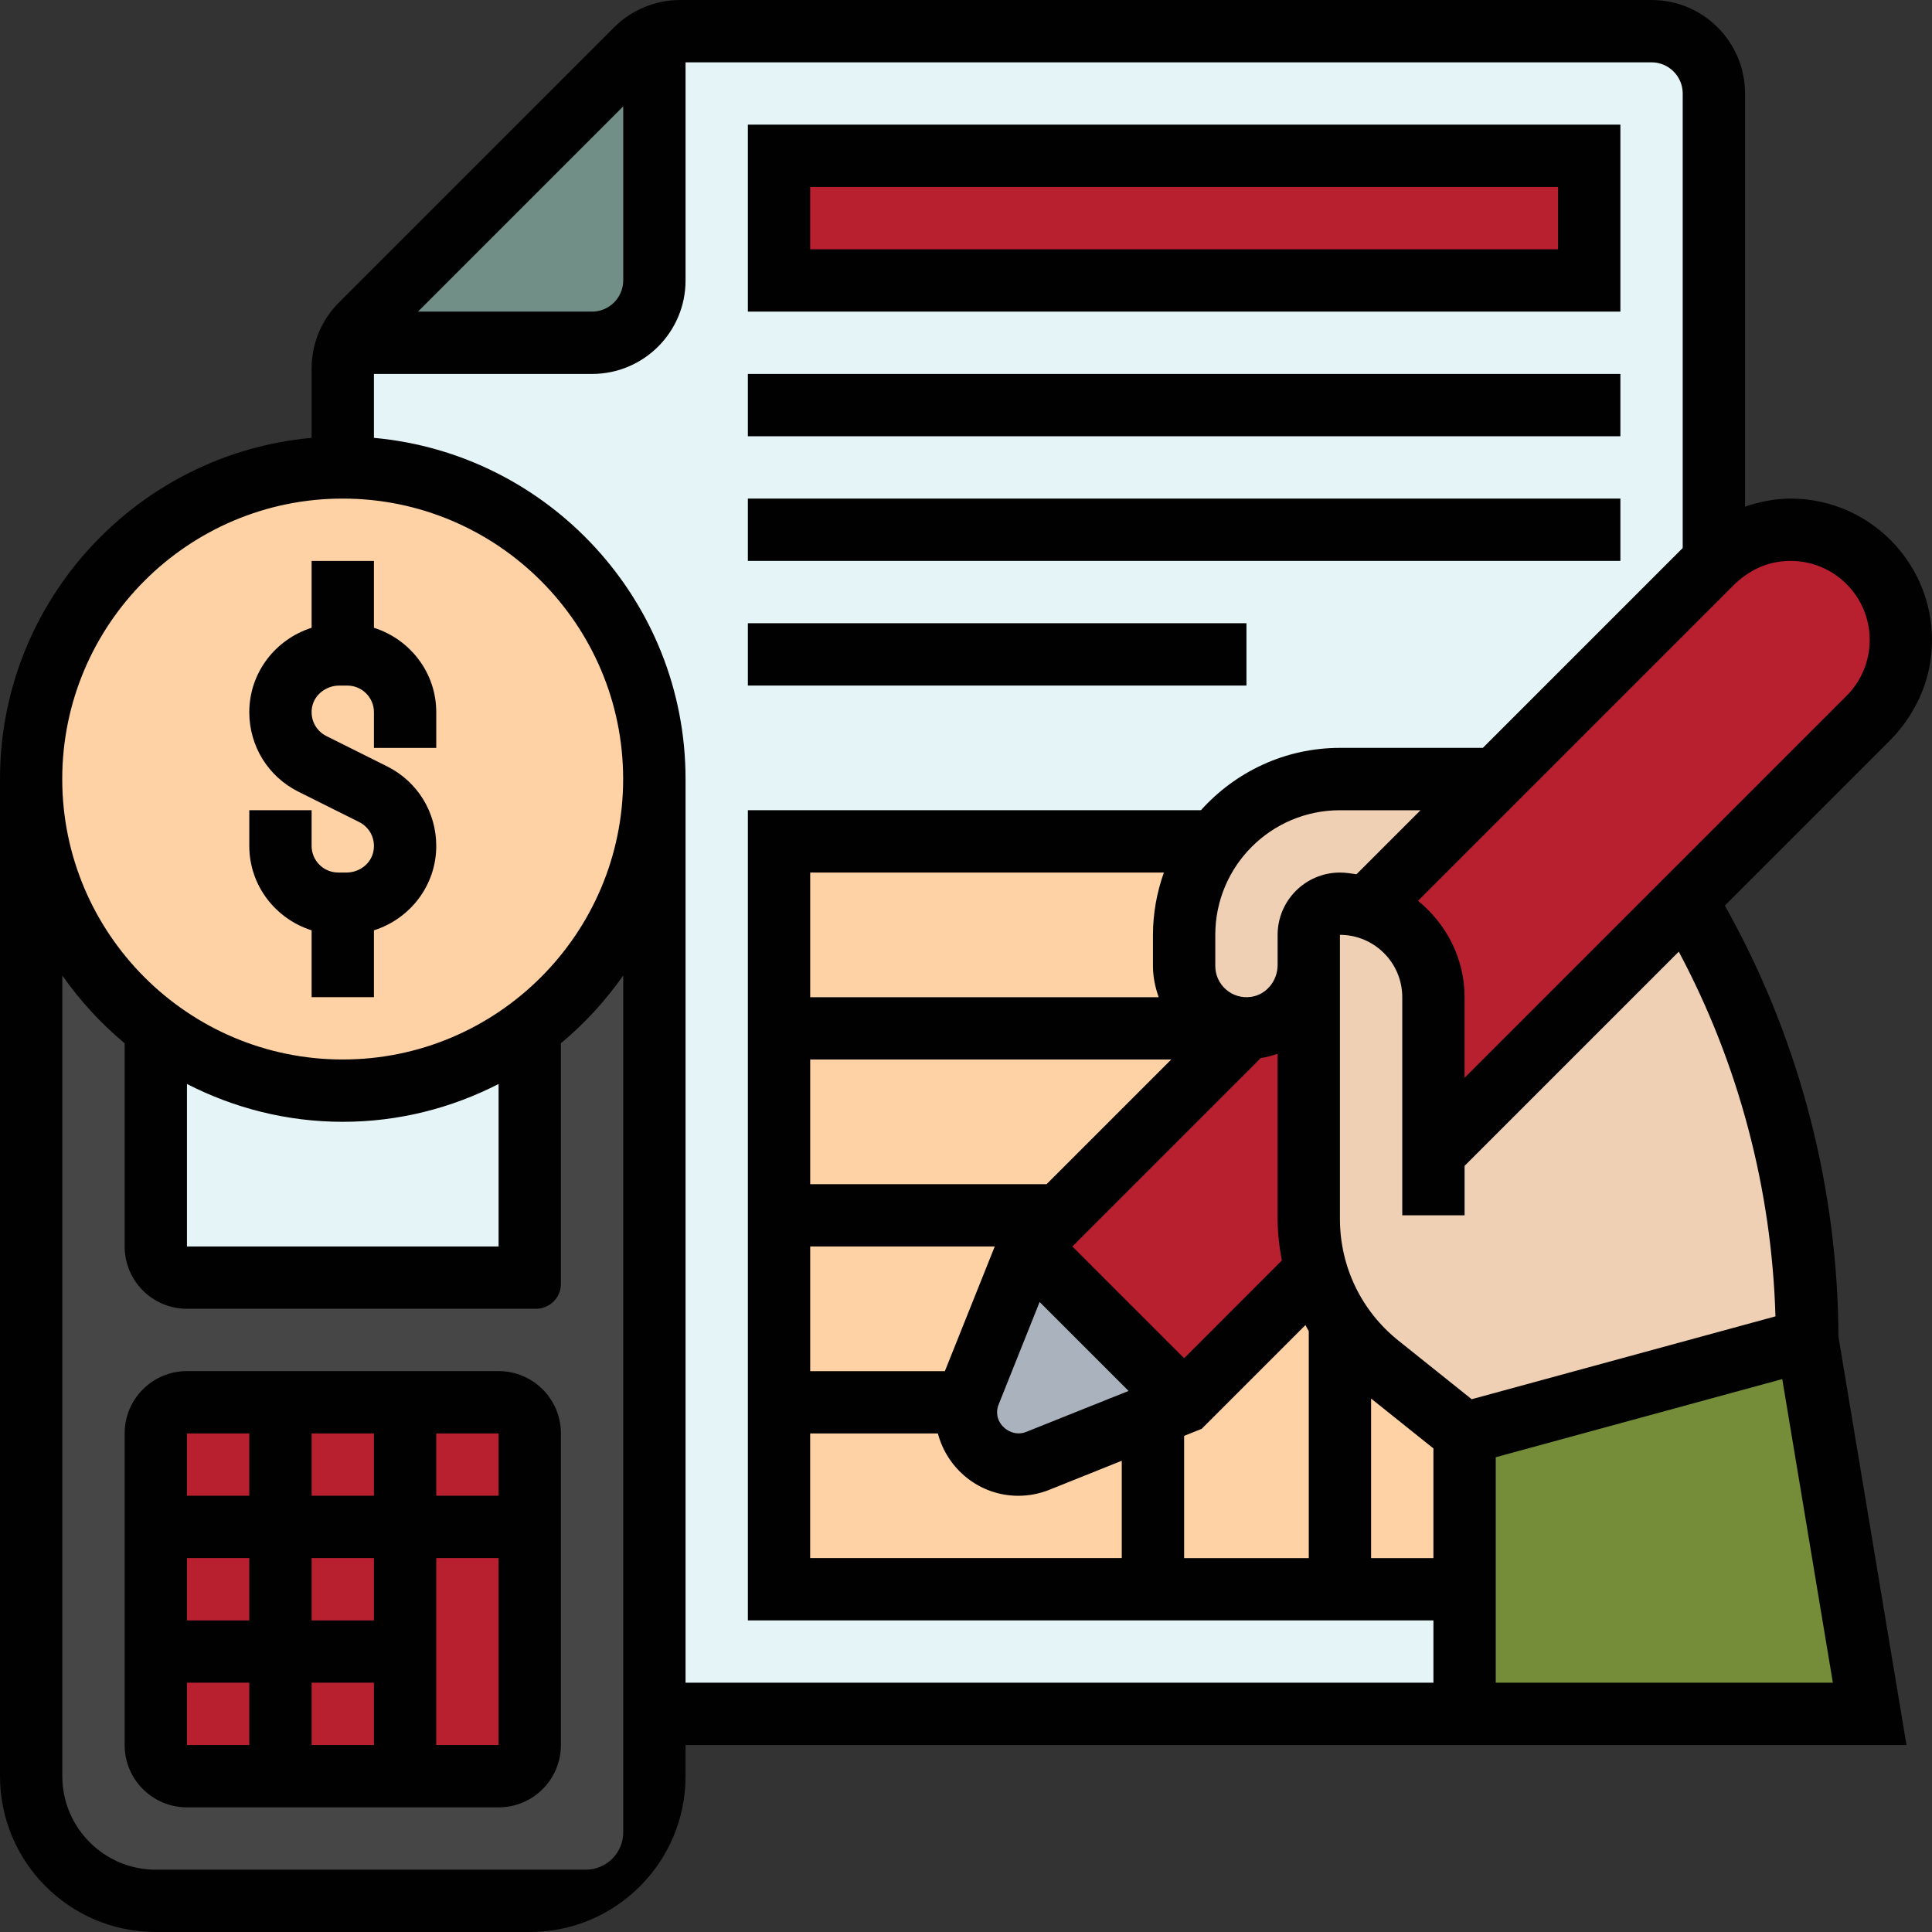
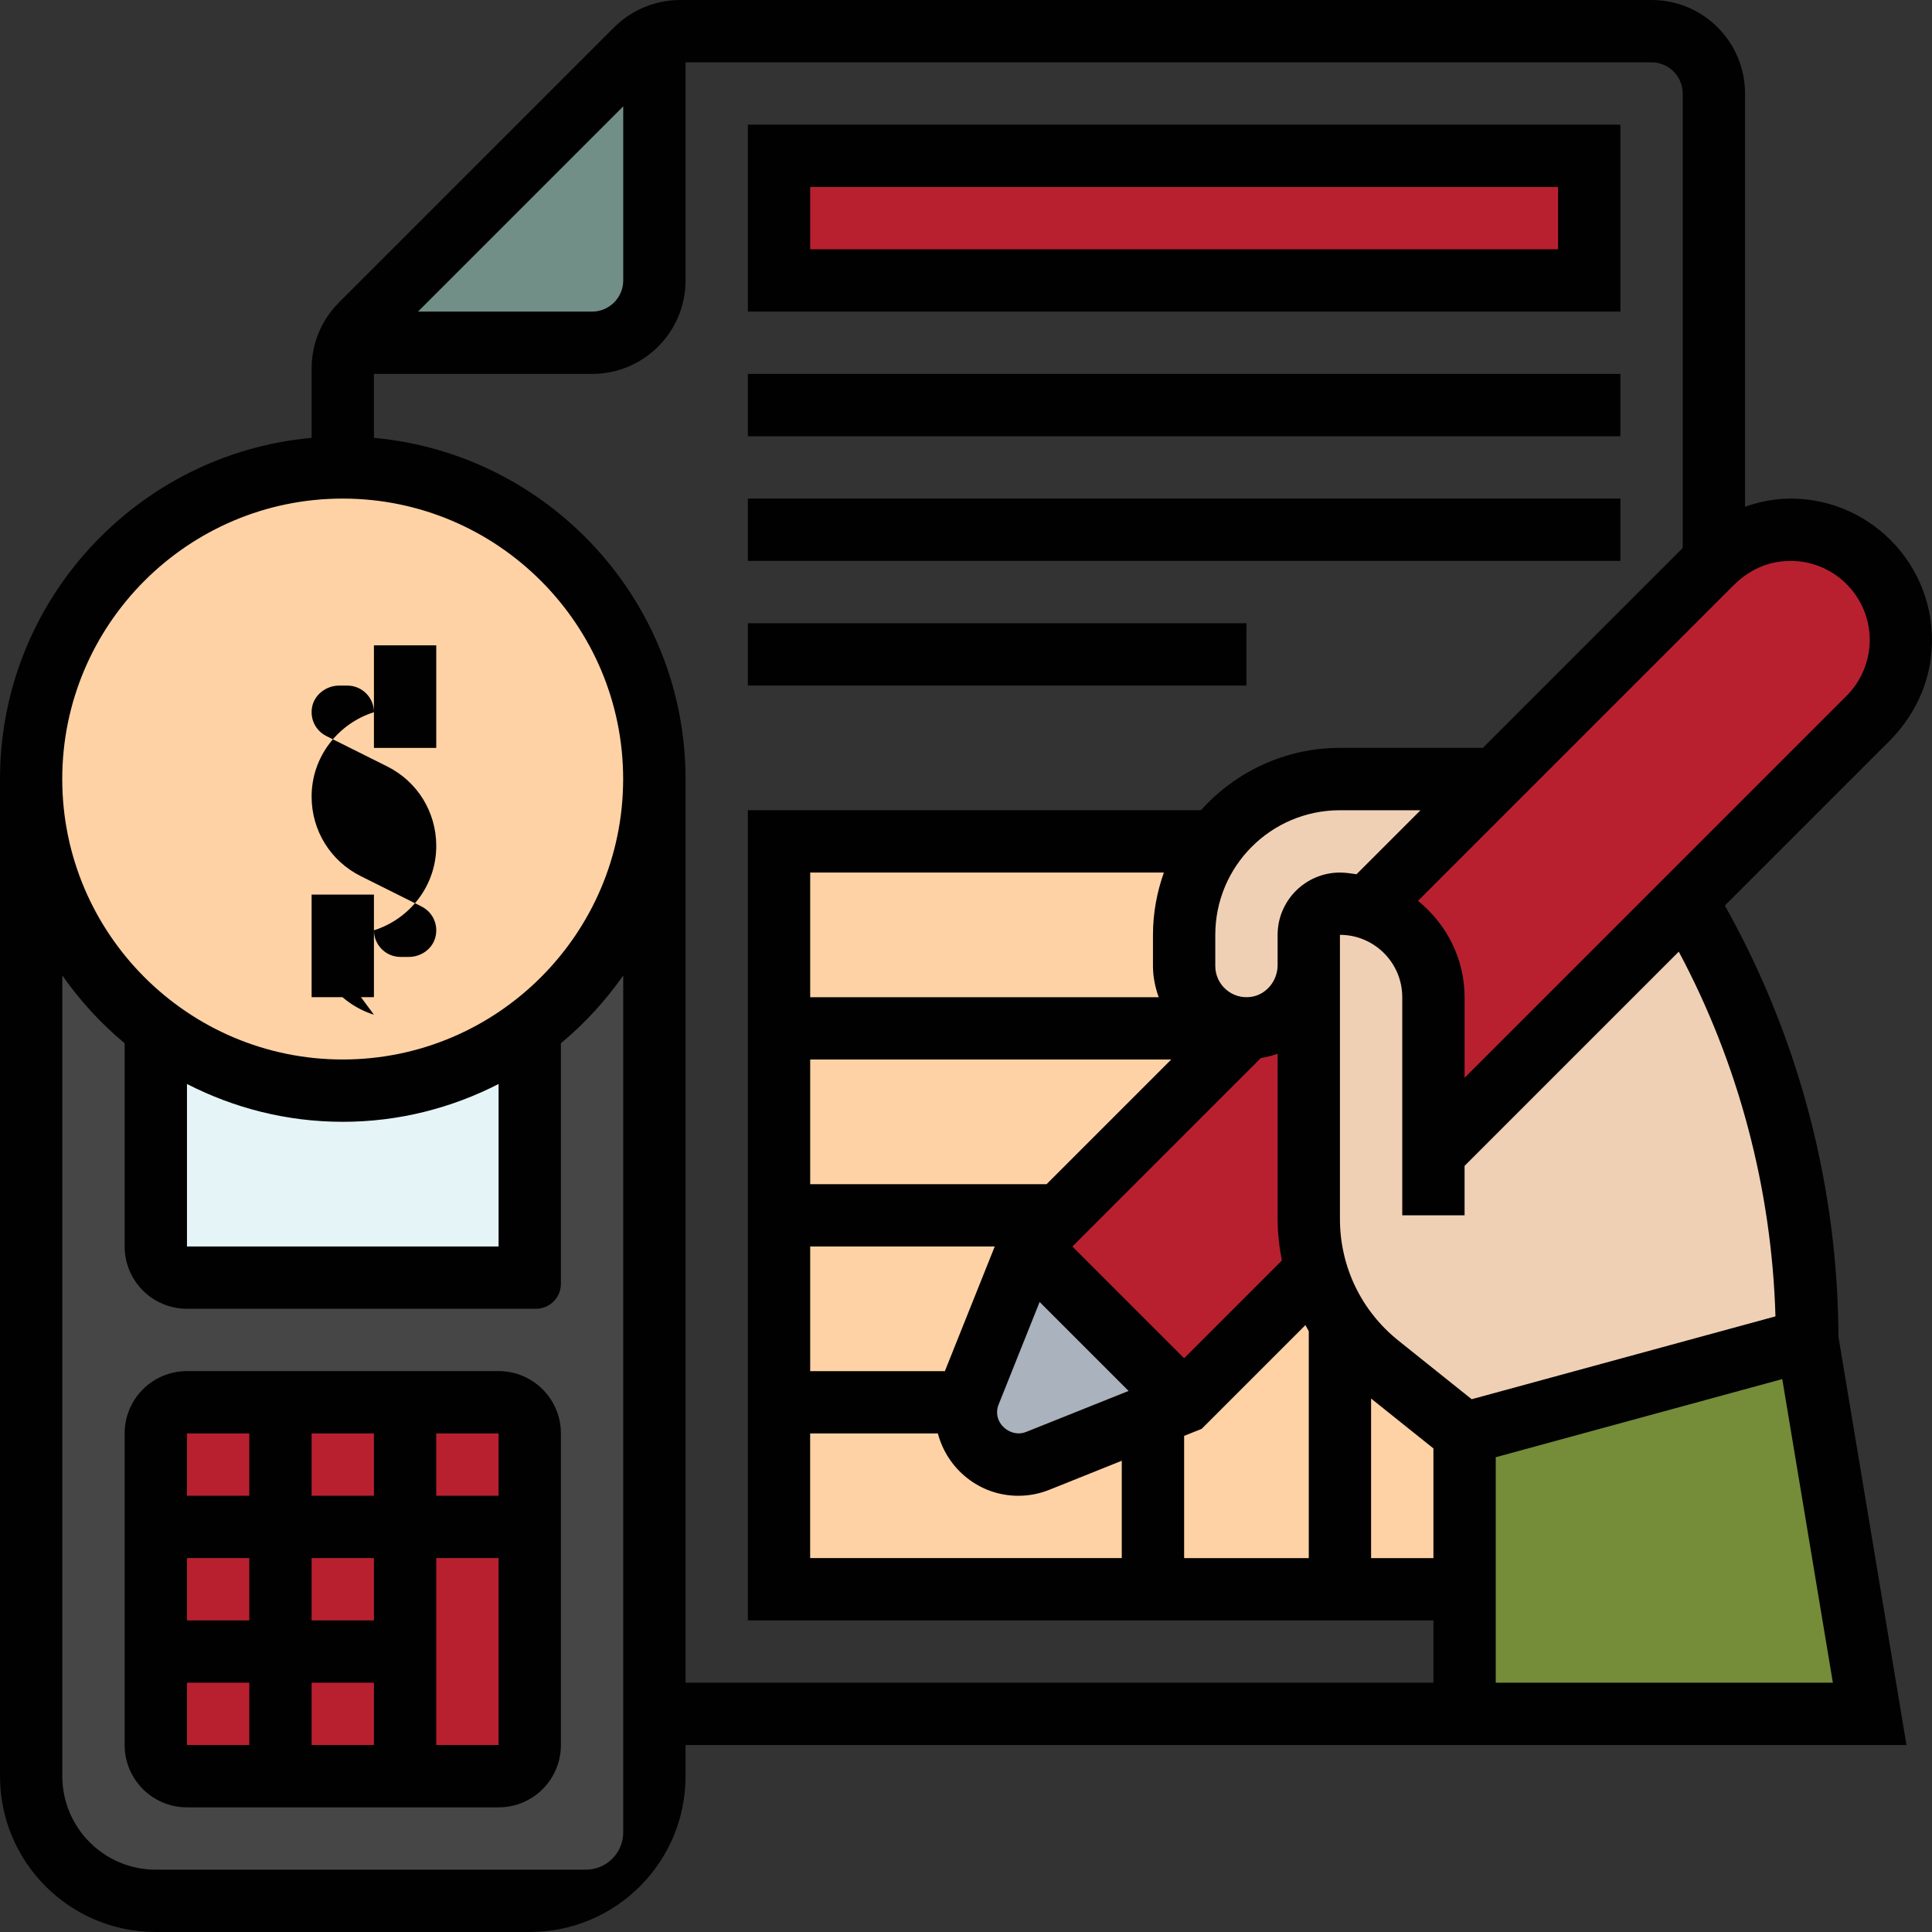
<svg xmlns="http://www.w3.org/2000/svg" id="Layer_2" data-name="Layer 2" viewBox="0 0 496 496">
  <rect x="0" y="0" width="496" height="496" fill="#333333" stroke="none" />
  <defs>
    <style>
      .cls-1 {
        fill: #010101;
      }

      .cls-2 {
        fill: #e5f4f7;
      }

      .cls-3 {
        fill: #f0d0b4;
      }

      .cls-4 {
        fill: #fed2a5;
      }

      .cls-5 {
        fill: #b82030;
      }

      .cls-6 {
        fill: #728f87;
      }

      .cls-7 {
        fill: #aab2bd;
      }

      .cls-8 {
        fill: #464646;
      }

      .cls-9 {
        fill: #758c39;
      }
    </style>
  </defs>
  <g id="Layer_1-2" data-name="Layer 1">
    <g>
      <g>
-         <path class="cls-2" d="m440,24v120c-.08.08-.24.24-.32.32l-55.68,55.68h-40c-13.04,0-24.72,6.32-32,16h-112v192h176v32h-208v-240c0-44.16-35.84-80-80-80v-25.36c0-2.32.48-4.56,1.44-6.64h62.56c8.8,0,16-7.2,16-16V9.44c2.08-.96,4.32-1.44,6.64-1.44h249.36c8.8,0,16,7.2,16,16Z" />
        <path class="cls-4" d="m354,350.29c-3.84-3.05-7.12-6.65-9.68-10.66-2.88-4.17-5.04-8.74-6.4-13.63h-.08l-33.84,33.79-8,3.2-29.6,11.82c-1.6.64-3.28.96-4.96.96-7.44,0-13.44-5.99-13.44-13.42,0-.88.08-1.76.24-2.56s.4-1.6.72-2.4l15.04-37.55,8-7.99,48-47.93c-8.8,0-16-7.19-16-15.98v-7.99c0-9.03,2.96-17.33,8-23.97h-112v192h176v-40.08l-22-17.63Z" />
        <path class="cls-5" d="m200,40h208v32h-208v-32Z" />
        <path class="cls-6" d="m168,9.44v62.56c0,8.8-7.2,16-16,16h-62.56c.8-1.76,1.92-3.36,3.28-4.72L163.28,12.72c1.36-1.36,2.96-2.48,4.72-3.28Z" />
        <path class="cls-5" d="m336,247.84v64.96c0,4.56.64,8.96,1.92,13.2h-.08l-33.84,33.84-40-40,8-8,48-48c4.4,0,8.4-1.76,11.28-4.72,2.96-2.88,4.72-6.88,4.72-11.28h0Z" />
        <path class="cls-5" d="m440,144c5.28-5.12,12.4-8,19.68-8,7.84,0,14.88,3.2,20,8.32s8.32,12.16,8.32,20-2.96,14.64-8.32,20l-46.72,46.72-64.96,64.96v-40c0-6.64-2.72-12.64-7.04-16.96-2.72-2.72-6.16-4.8-10-6l33.04-33.04,55.68-55.68c.08-.08.24-.24.32-.32Z" />
        <path class="cls-7" d="m303.98,360l-8,3.2-29.6,11.84c-1.6.64-3.28.96-4.96.96-7.44,0-13.44-6-13.44-13.44,0-.88.08-1.76.24-2.56s.4-1.6.72-2.4l15.04-37.6,40,40Z" />
        <path class="cls-9" d="m464,344l16,96h-104v-72l88-24Z" />
        <path class="cls-3" d="m331.28,259.28c-3.14,3.23-7.61,5.03-12.47,4.68-8.43-.6-14.81-7.93-14.81-16.38v-7.58c0-9.04,2.96-17.36,8-24,7.28-9.68,18.96-16,32-16h40l-33.04,33.04c-2.17-.64-4.57-1.04-6.98-1.04-4.41,0-7.98,3.59-7.98,8v8c0,4.4-1.76,8.4-4.72,11.28Z" />
        <path class="cls-3" d="m437.2,238.8c17.6,32.32,26.8,68.48,26.8,105.2l-88,24-22-17.6c-3.84-3.04-7.12-6.64-9.68-10.64-2.88-4.16-5.04-8.72-6.4-13.6-1.28-4.24-1.92-8.64-1.92-13.2v-72.96c0-4.41,3.57-8,7.98-8,2.41,0,4.81.4,6.98,1.04,3.84,1.2,7.28,3.28,10,6,4.32,4.32,7.04,10.32,7.04,16.96v40l64.96-64.96,4.24,7.76Z" />
        <path class="cls-8" d="m168,200v256c0,17.67-14.33,32-32,32H40c-17.67,0-32-14.33-32-32V200c0,26.16,12.56,49.36,32,64v56c0,4.4,3.6,8,8,8h80c4.4,0,8-3.6,8-8v-56c19.44-14.64,32-37.84,32-64Z" />
        <path class="cls-5" d="m128.04,456H48c-4.42,0-8-3.58-8-8v-80c0-4.42,3.58-8,8-8h80c4.42,0,8,3.58,8,8v79.97c0,4.44-3.56,8.03-7.96,8.03Z" />
        <path class="cls-2" d="m136,264v56c0,4.4-3.6,8-8,8H48c-4.4,0-8-3.6-8-8v-56c13.36,10,30,16,48,16s34.64-6,48-16Z" />
        <path class="cls-4" d="m167.98,200c0,26.16-12.56,49.36-32,64-13.36,10-30,16-48,16s-34.64-6-48-16c-19.44-14.64-32-37.84-32-64,0-44.16,35.84-80,80-80s80,35.84,80,80Z" />
      </g>
      <g>
        <path class="cls-1" d="m444.21,235.01l-1.38-2.53,42.16-42.16c5.8-5.8,9.72-13.3,10.72-21.44,2.72-22.05-14.49-40.88-36-40.88-4.06,0-7.98.81-11.71,2.08V24c0-13.25-10.75-24-24-24h-249.37c-6.37,0-12.47,2.53-16.98,7.03l-70.62,70.62c-4.54,4.53-7.03,10.56-7.03,16.98v17.78C35.22,116.46,0,154.18,0,200v256c0,22.09,17.91,40,40,40h96c22.09,0,40-17.91,40-40v-8h313.45l-17.47-104.83c-.14-37.69-9.72-75.07-27.77-108.16Zm11.6,102.94l-77.99,21.27-18.81-15.05c-9.54-7.64-15.01-19.02-15.01-31.24v-72.93c8.82,0,16,7.18,16,16v56h16v-12.69l54.99-54.99c15.38,28.8,23.87,60.99,24.82,93.62Zm-111.81-113.94c-8.82,0-16,7.18-16,16v7.74c0,4-2.83,7.58-6.78,8.17-4.94.73-9.22-3.1-9.22-7.91v-8c0-17.67,14.33-32,32-32h20.69l-16.43,16.43c-1.41-.19-2.8-.43-4.26-.43h0Zm-87.63,136.58l10.53-26.34,22.84,22.84-26.34,10.54c-3.38,1.38-7.42-1.35-7.42-5.03,0-.7.13-1.37.39-2.01Zm47.63-11.89l-28.69-28.69,48.38-48.38c1.5-.23,2.93-.61,4.31-1.1v42.4c0,3.63.42,7.18,1.09,10.67l-25.09,25.1Zm-6.53-92.69h-89.47v-32h90.8c-1.78,5.02-2.8,10.38-2.8,16v8c0,2.82.58,5.49,1.47,8Zm-89.47,16h92.69l-32,32h-60.69v-32Zm0,48h47.38l-12.8,32h-34.58v-32Zm0,48h32.78c2.42,9.18,10.71,16,20.64,16,2.74,0,5.42-.51,7.95-1.53l18.62-7.46v24.98h-80v-32Zm96,.62l4.5-1.8,26.64-26.64c.29.52.55,1.05.86,1.56v58.26h-32v-31.38Zm48-9.58l16,12.8v28.16h-16v-40.96Zm122.06-180.41l-98.06,98.06v-20.69c0-10.02-4.72-18.86-11.95-24.74l81.05-81.05c3.02-3.02,6.84-5.19,11.05-5.91,12.75-2.19,23.86,7.63,23.86,19.98h0c0,5.38-2.14,10.54-5.94,14.34ZM160,27.31v44.69c0,4.4-3.6,8-8,8h-44.69l52.69-52.69Zm-72.02,100.69c39.7,0,72,32.3,72,72s-32.3,72-72,72S15.98,239.7,15.98,200s32.3-72,72-72h0Zm-39.98,150.29c12.02,6.16,25.59,9.71,40,9.71s27.98-3.55,40-9.71v41.71H48v-41.71Zm102.4,201.71H40c-13.25,0-24-10.75-24-24v-205.56c4.55,6.48,9.91,12.35,16,17.39v52.17c0,8.84,7.16,16,16,16h89.6c3.53,0,6.4-2.86,6.4-6.4v-61.77c6.09-5.04,11.45-10.91,16-17.39v219.96c0,5.3-4.3,9.6-9.6,9.6Zm25.6-48v-232c0-45.82-35.22-83.54-80-87.59v-16.41h56c13.25,0,24-10.75,24-24V16h248c4.4,0,8,3.6,8,8v116.69l-51.31,51.31h-36.69c-14.17,0-26.88,6.21-35.68,16h-116.32v208h176v16h-192Zm208,0v-57.89l73.56-20.06,12.99,77.95h-86.55Z" />
-         <path class="cls-1" d="m80,238.84v17.16h16v-17.16c9.24-2.93,16-11.48,16-21.67,0-8.7-4.83-16.53-12.62-20.42l-15.6-7.79c-2.73-1.37-4.25-4.35-3.65-7.48s3.62-5.47,6.92-5.47h2.12c3.77,0,6.83,3.06,6.83,6.83v9.17h16v-9.17c0-10.19-6.76-18.74-16-21.67v-17.16h-16v17.16c-9.24,2.93-16,11.48-16,21.67,0,8.7,4.83,16.53,12.62,20.42l15.6,7.79c2.73,1.37,4.25,4.35,3.65,7.48-.62,3.24-3.62,5.47-6.92,5.47h-2.12c-3.77,0-6.83-3.06-6.83-6.83v-9.17h-16v9.17c0,10.19,6.76,18.74,16,21.67Z" />
+         <path class="cls-1" d="m80,238.84v17.16h16v-17.16c9.24-2.93,16-11.48,16-21.67,0-8.7-4.83-16.53-12.62-20.42l-15.6-7.79c-2.73-1.37-4.25-4.35-3.65-7.48s3.62-5.47,6.92-5.47h2.12c3.77,0,6.83,3.06,6.83,6.83v9.17h16v-9.17v-17.16h-16v17.16c-9.24,2.93-16,11.48-16,21.67,0,8.7,4.83,16.53,12.62,20.42l15.6,7.79c2.73,1.37,4.25,4.35,3.65,7.48-.62,3.24-3.62,5.47-6.92,5.47h-2.12c-3.77,0-6.83-3.06-6.83-6.83v-9.17h-16v9.17c0,10.19,6.76,18.74,16,21.67Z" />
        <path class="cls-1" d="m128,352H48c-8.84,0-16,7.16-16,16v80c0,8.84,7.16,16,16,16h80c8.84,0,16-7.16,16-16v-80c0-8.84-7.16-16-16-16Zm0,32h-16v-16h16v16Zm-32,64h-16v-16h16v16Zm0-32h-16v-16h16v16Zm-32,0h-16v-16h16v16Zm16-32v-16h16v16h-16Zm-16-16v16h-16v-16h16Zm-16,64h16v16h-16v-16Zm64,16v-48h16v48s-16,0-16,0Z" />
        <path class="cls-1" d="m416,32h-224v48h224V32Zm-16,32h-192v-16h192v16Z" />
        <path class="cls-1" d="m192,96h224v16h-224v-16Z" />
        <path class="cls-1" d="m192,128h224v16h-224v-16Z" />
        <path class="cls-1" d="m192,160h128v16h-128v-16Z" />
      </g>
    </g>
  </g>
</svg>